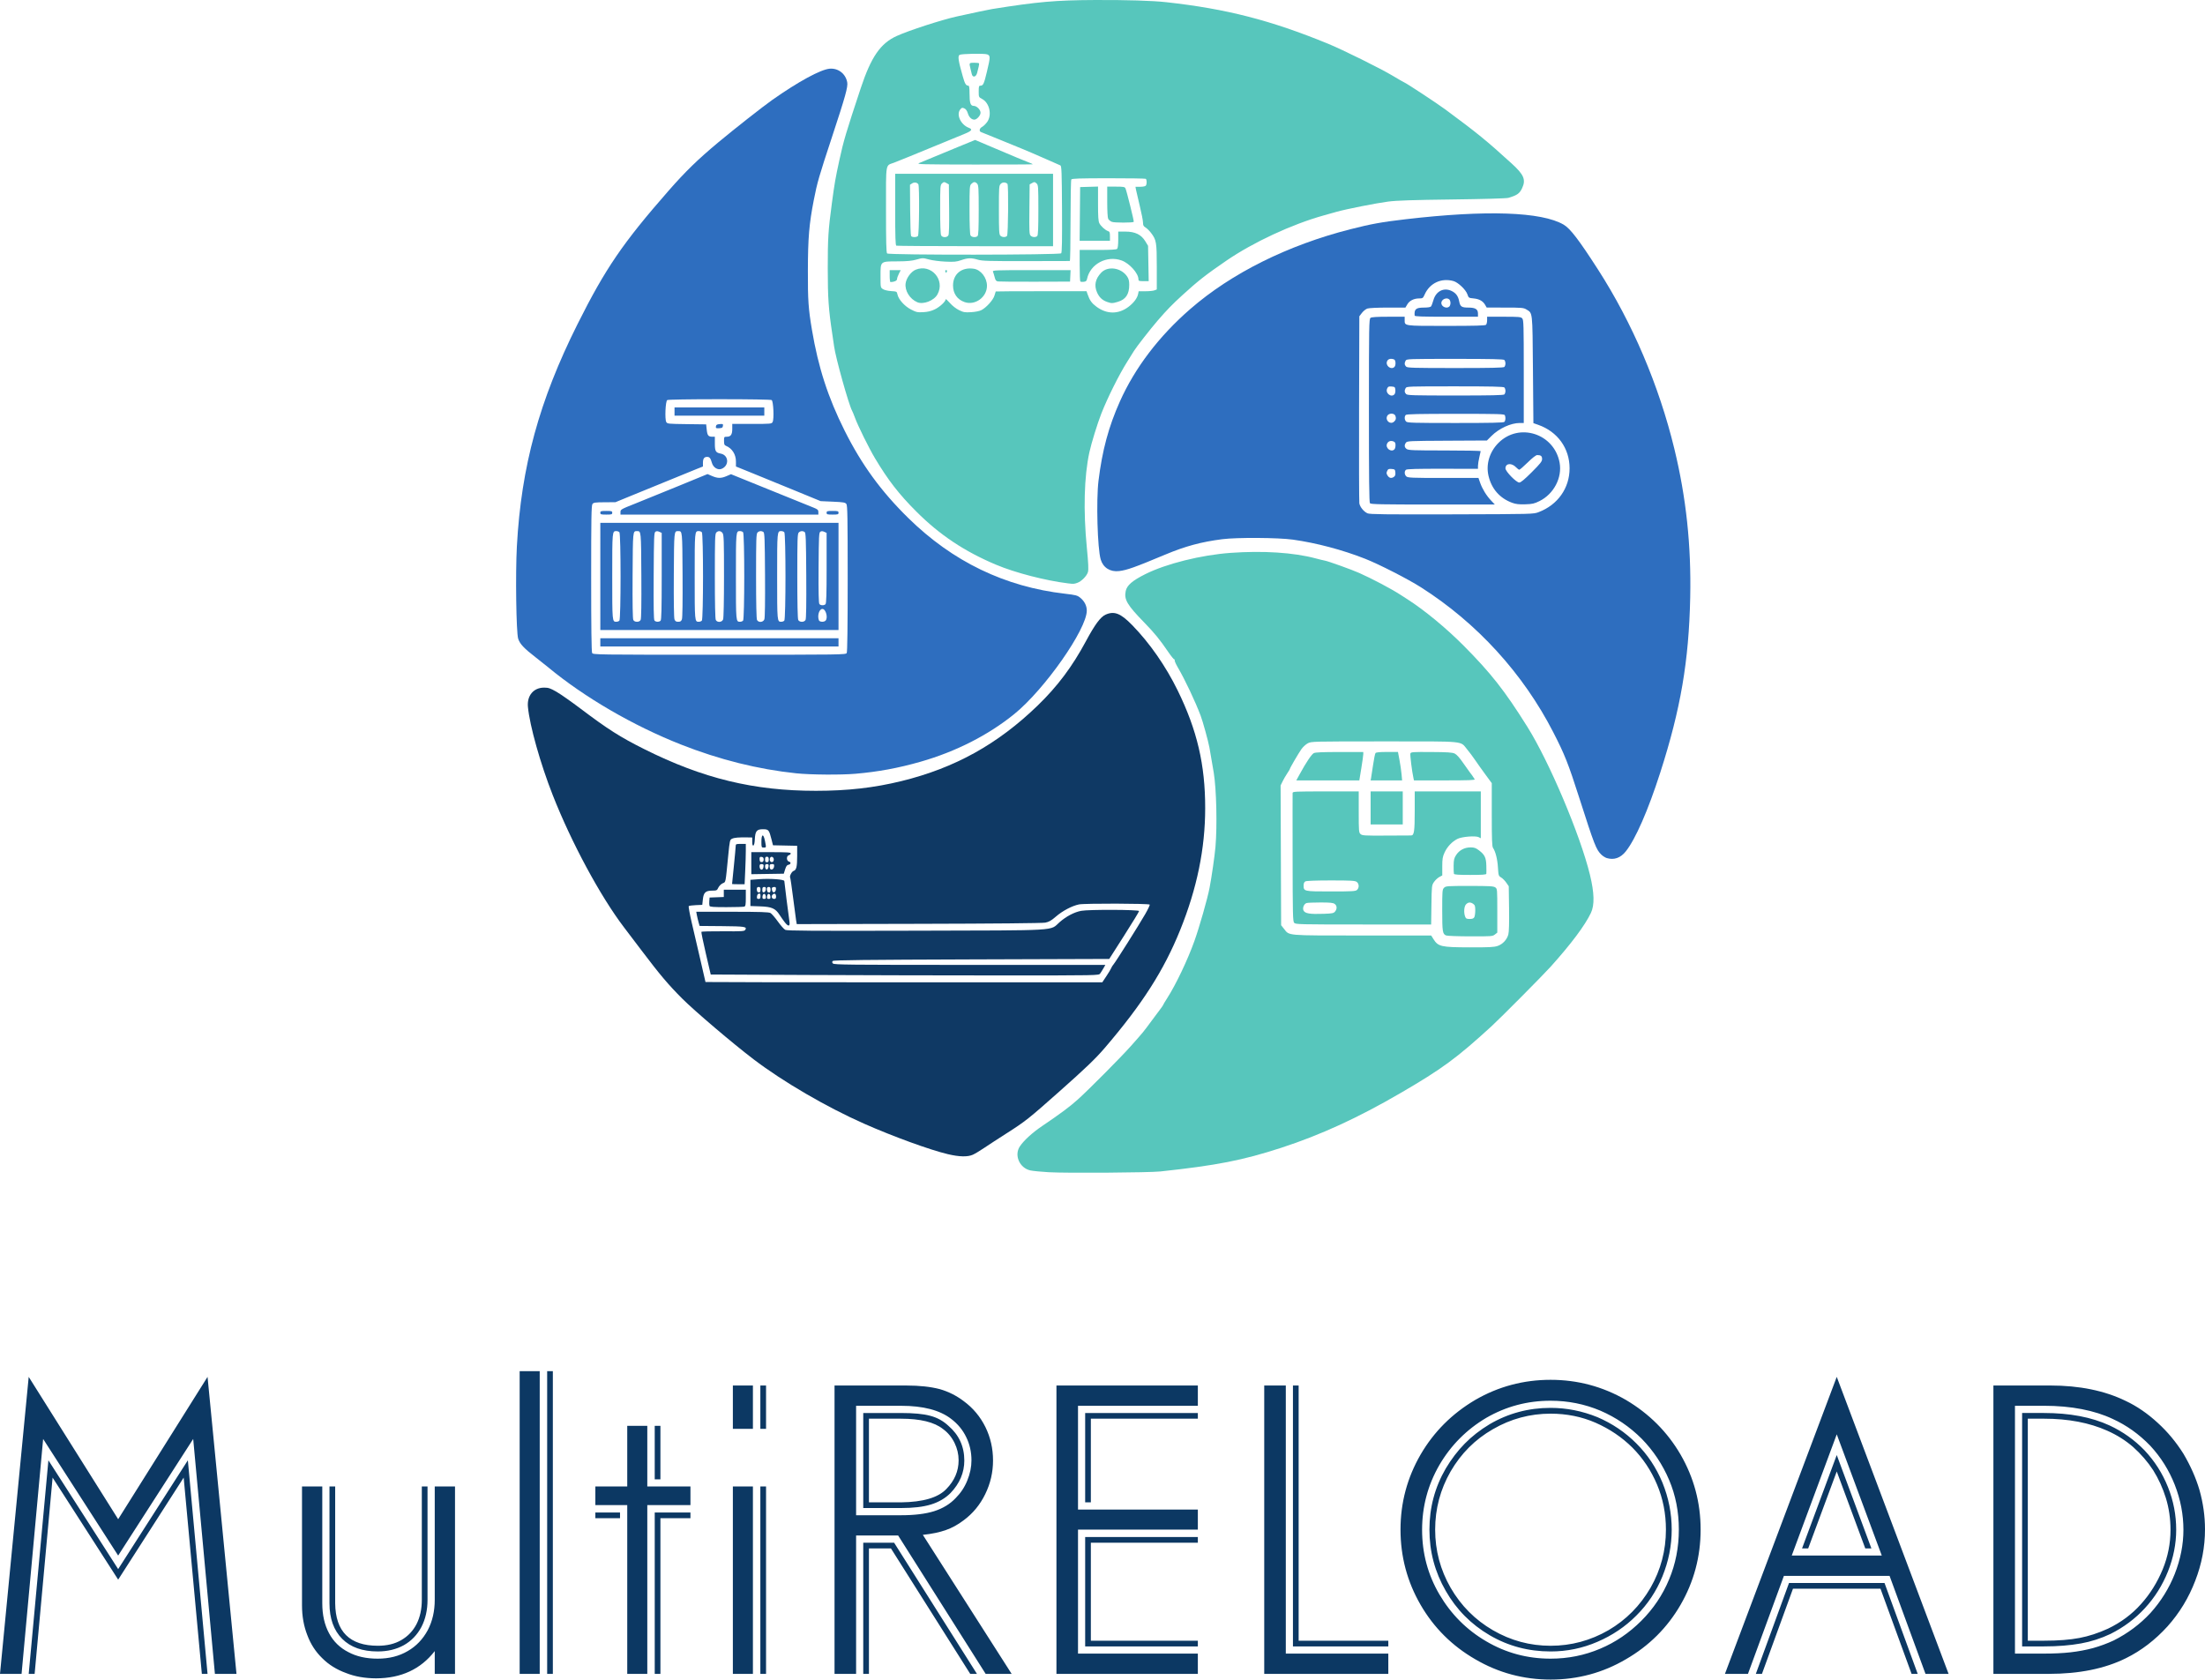
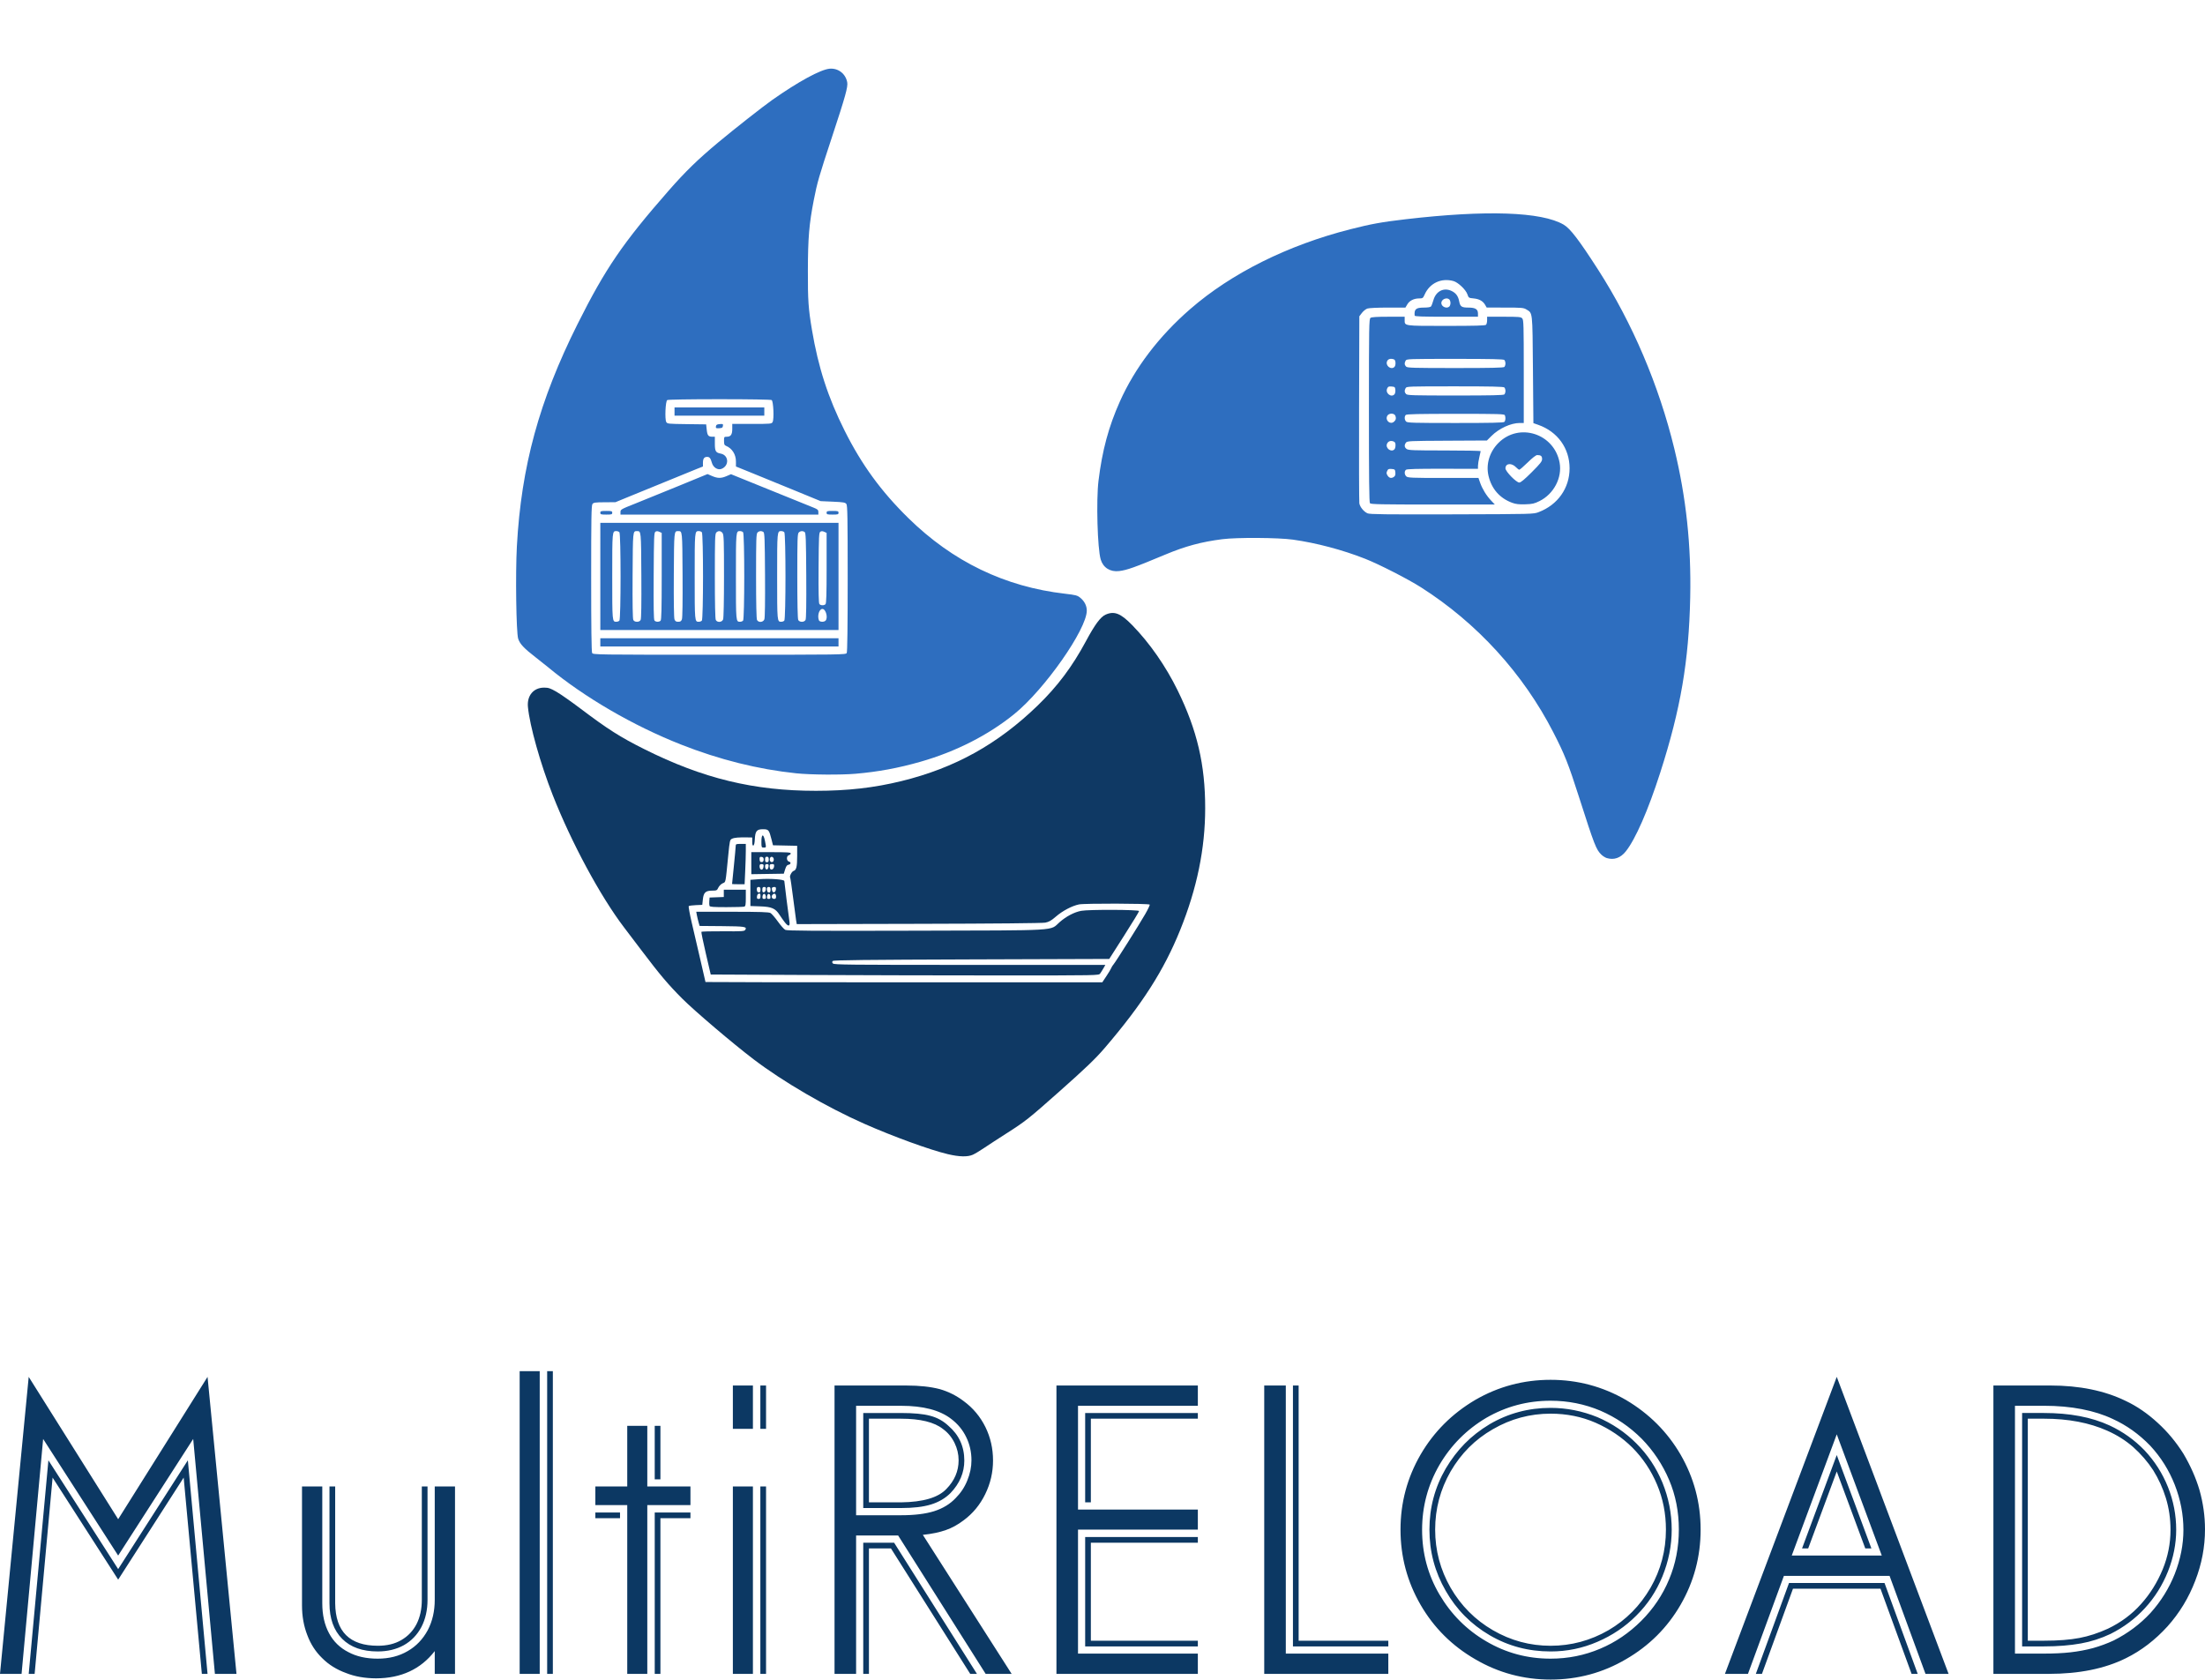
<svg xmlns="http://www.w3.org/2000/svg" xmlns:ns1="http://www.inkscape.org/namespaces/inkscape" xmlns:ns2="http://sodipodi.sourceforge.net/DTD/sodipodi-0.dtd" width="490.182mm" height="373.423mm" viewBox="0 0 490.182 373.423" version="1.1" id="svg1873" ns1:version="1.1.2 (b8e25be833, 2022-02-05)" ns2:docname="MultiRELOAD_Logo.svg">
  <defs id="defs1870" />
  <g ns1:label="Ebene 1" ns1:groupmode="layer" id="layer1">
    <g id="g2167" transform="translate(169.615,40.258)">
      <g id="g2253" transform="translate(0,-17.278)">
        <path style="fill:#0c3863;fill-opacity:1;fill-rule:nonzero;stroke:none;stroke-width:0.355" d="m -123.477,349.178 h -1.266 l -4.042,-43.639 -14.56,22.685 -14.578,-22.685 -3.994,43.639 h -1.316 l 4.379,-47.488 15.509,24.191 15.492,-24.191 z m -41.344,0 h -4.795 l 6.383,-66.035 19.888,31.646 19.868,-31.646 6.434,66.035 h -4.797 l -4.827,-52.233 -16.679,25.925 -16.679,-25.925 z m 68.451,-41.668 h 1.266 v 25.972 c 0.067,6.301 3.225,9.443 9.496,9.443 2.035,0 3.767,-0.419 5.212,-1.266 1.476,-0.853 2.598,-2.039 3.384,-3.561 0.785,-1.539 1.169,-3.334 1.169,-5.402 v -25.186 h 1.27 v 25.186 c 0,2.279 -0.451,4.298 -1.364,6.061 -0.932,1.748 -2.229,3.096 -3.898,4.04 -1.684,0.93 -3.624,1.393 -5.82,1.393 -3.387,0 -6.017,-0.93 -7.891,-2.803 -1.876,-1.892 -2.824,-4.522 -2.824,-7.905 z m 27.905,41.668 h -4.505 v -5.067 c -3.13,4.04 -7.489,6.046 -13.055,6.061 -2.486,-0.015 -4.698,-0.399 -6.672,-1.187 -2.07,-0.753 -3.833,-1.842 -5.275,-3.288 -1.461,-1.407 -2.585,-3.126 -3.338,-5.161 -0.768,-1.971 -1.169,-4.169 -1.169,-6.571 v -26.455 h 4.507 v 25.972 c 0,2.612 0.513,4.824 1.506,6.667 0.979,1.83 2.405,3.225 4.282,4.185 1.813,0.979 3.995,1.461 6.529,1.461 2.533,0 4.762,-0.561 6.669,-1.684 1.877,-1.074 3.37,-2.63 4.46,-4.648 1.041,-1.988 1.555,-4.232 1.555,-6.767 v -25.186 h 4.505 z m 20.485,-67.302 h 1.266 v 67.302 h -1.266 z m -6.112,0 h 4.458 v 67.302 h -4.458 z m 37.965,31.422 v 1.268 h -6.675 v 34.612 h -1.264 V 313.298 Z m -15.655,1.268 h -5.483 v -1.266 h 5.483 z m 8.98,-8.644 h -1.266 v -11.897 h 1.266 z m -7.375,-11.894 h 4.458 v 13.482 h 9.592 v 4.138 h -9.592 v 37.53 h -4.458 v -37.53 h -7.088 v -4.138 h 7.088 z m 29.592,13.482 h 1.266 v 41.668 h -1.266 z m -6.112,0 h 4.458 v 41.668 h -4.458 z m 6.112,-22.444 h 1.266 v 9.636 h -1.266 z m -6.112,0 h 4.458 v 9.636 h -4.458 z m 36.264,7.375 h -6.014 v 18.599 h 7.153 c 4.876,-0.067 8.228,-1.045 10.055,-2.967 1.813,-1.845 2.727,-3.977 2.727,-6.383 0,-1.347 -0.305,-2.63 -0.897,-3.848 -0.627,-1.281 -1.493,-2.323 -2.583,-3.111 -1.908,-1.521 -5.035,-2.29 -9.349,-2.29 z m -7.279,19.861 v -21.127 h 8.372 c 2.791,0 4.938,0.193 6.478,0.609 1.573,0.402 2.935,1.155 4.09,2.244 2.34,2.006 3.527,4.585 3.527,7.712 0,2.692 -1.026,5.099 -3.064,7.23 -1.152,1.153 -2.595,2.003 -4.314,2.536 -1.763,0.545 -3.973,0.797 -6.669,0.797 z M 29.568,289.572 H 20.701 v 24.335 h 10.006 c 2.999,0 5.451,-0.308 7.328,-0.897 1.974,-0.627 3.561,-1.605 4.798,-2.92 1.122,-1.121 1.988,-2.42 2.58,-3.895 0.627,-1.521 0.932,-3.029 0.932,-4.505 0,-1.842 -0.384,-3.574 -1.171,-5.161 -0.753,-1.572 -1.86,-2.917 -3.334,-4.04 -2.504,-1.941 -6.226,-2.917 -11.132,-2.917 z m -6.014,59.605 h -1.266 v -29.161 h 6.864 l 18.411,29.161 H 46.07 L 28.446,321.28 h -4.892 z m -7.648,0 v -64.112 h 15.973 c 2.92,0 5.389,0.272 7.425,0.801 1.941,0.563 3.688,1.442 5.261,2.628 2.134,1.555 3.751,3.511 4.891,5.82 1.121,2.293 1.684,4.765 1.684,7.425 0,2.63 -0.578,5.114 -1.731,7.469 -1.155,2.375 -2.759,4.311 -4.795,5.82 -1.285,0.976 -2.601,1.701 -3.945,2.167 -1.382,0.494 -3.096,0.862 -5.132,1.07 L 55.278,349.178 H 49.503 L 30.05,318.414 H 20.701 v 30.763 z m 55.717,-30.429 h 25.049 v 1.268 H 72.888 v 21.786 H 96.672 V 343.071 H 71.623 Z m 0,-27.573 h 25.049 v 1.266 H 72.888 v 18.599 h -1.266 z m -6.385,-6.109 h 31.434 v 4.507 H 70.032 v 23.067 h 26.639 v 4.458 H 70.032 v 27.573 h 26.639 v 4.507 H 65.237 Z m 52.575,58.005 v -58.005 h 1.266 v 56.737 h 19.935 v 1.268 z m -6.384,6.107 v -64.112 h 4.797 v 59.605 h 22.788 v 4.507 z m 89.3,-32.08 c 0,-3.542 -0.654,-6.877 -1.971,-10.004 -1.316,-3.127 -3.146,-5.87 -5.484,-8.225 -2.328,-2.308 -5.052,-4.151 -8.181,-5.53 -3.093,-1.347 -6.446,-2.018 -10.005,-2.018 -4.575,0 -8.857,1.152 -12.832,3.46 -3.945,2.261 -7.074,5.389 -9.398,9.394 -2.278,3.977 -3.432,8.291 -3.432,12.923 0,4.633 1.155,8.947 3.432,12.923 2.323,4.006 5.452,7.149 9.398,9.442 3.975,2.308 8.257,3.463 12.832,3.463 4.569,0 8.868,-1.155 12.876,-3.463 3.911,-2.293 7.023,-5.436 9.349,-9.442 2.276,-3.976 3.416,-8.29 3.416,-12.923 m 1.285,0 c 0,3.575 -0.693,7.035 -2.07,10.421 -1.349,3.287 -3.27,6.187 -5.789,8.688 -2.472,2.487 -5.357,4.425 -8.644,5.835 -3.288,1.426 -6.771,2.149 -10.424,2.149 -4.927,0 -9.431,-1.203 -13.539,-3.606 -4.138,-2.422 -7.393,-5.71 -9.765,-9.861 -2.422,-4.198 -3.627,-8.735 -3.627,-13.626 0,-4.889 1.205,-9.412 3.627,-13.58 1.25,-2.1 2.66,-3.944 4.216,-5.53 1.572,-1.604 3.414,-3.043 5.549,-4.328 4.108,-2.405 8.612,-3.624 13.539,-3.624 3.559,0 7.035,0.689 10.424,2.066 3.287,1.414 6.172,3.353 8.644,5.839 2.484,2.468 4.408,5.369 5.789,8.688 1.377,3.381 2.07,6.861 2.07,10.469 m 1.587,0 c 0,-3.974 -0.725,-7.663 -2.167,-11.046 -1.458,-3.43 -3.495,-6.493 -6.093,-9.154 -2.663,-2.662 -5.728,-4.747 -9.173,-6.236 -3.511,-1.476 -7.203,-2.214 -11.081,-2.214 -5.15,0 -9.897,1.266 -14.291,3.801 -4.378,2.595 -7.858,6.093 -10.426,10.483 -2.566,4.443 -3.847,9.251 -3.847,14.412 0,5.196 1.281,9.99 3.847,14.363 2.598,4.428 6.08,7.905 10.426,10.439 4.361,2.566 9.125,3.848 14.291,3.848 3.877,0 7.551,-0.738 11.031,-2.214 3.385,-1.426 6.43,-3.495 9.127,-6.19 2.694,-2.691 4.762,-5.77 6.188,-9.215 1.442,-3.43 2.167,-7.134 2.167,-11.079 m 4.842,0 c 0,6.012 -1.492,11.592 -4.458,16.722 -2.95,5.099 -7.009,9.138 -12.173,12.12 -5.114,2.999 -10.681,4.504 -16.724,4.504 -6.017,0 -11.599,-1.505 -16.728,-4.504 -5.167,-2.982 -9.223,-7.022 -12.173,-12.12 -2.967,-5.129 -4.46,-10.709 -4.46,-16.722 0,-5.979 1.493,-11.541 4.46,-16.673 2.95,-5.067 7.006,-9.12 12.173,-12.168 5.129,-2.964 10.712,-4.457 16.728,-4.457 6.012,0 11.576,1.493 16.724,4.457 5.164,3.047 9.223,7.101 12.173,12.168 2.967,5.132 4.458,10.694 4.458,16.673 m 37.961,4.182 h -1.36 l -6.338,-17.106 -6.348,17.106 h -1.364 l 7.712,-20.758 z m 2.311,1.59 -10.009,-26.95 -10.004,26.95 z m 7.986,26.308 h -1.361 l -6.911,-18.933 h -19.457 l -6.895,18.933 h -1.361 l 7.375,-20.201 h 21.235 z m -42.852,0 24.856,-66.035 24.862,66.035 h -5.132 l -7.988,-21.786 H 226.954 l -7.988,21.786 z m 70.906,-56.737 h -3.577 v 49.362 h 3.577 c 3.19,0 5.82,-0.208 7.891,-0.609 2.068,-0.387 4.182,-1.074 6.351,-2.068 2.87,-1.379 5.322,-3.19 7.328,-5.451 2.035,-2.246 3.64,-4.841 4.842,-7.744 1.156,-2.821 1.733,-5.756 1.733,-8.786 0,-2.499 -0.354,-4.858 -1.027,-7.053 -0.686,-2.21 -1.634,-4.282 -2.821,-6.187 -1.221,-1.877 -2.712,-3.606 -4.475,-5.181 -1.684,-1.458 -3.592,-2.66 -5.727,-3.606 -3.977,-1.779 -8.675,-2.677 -14.095,-2.677 m -4.842,50.63 v -51.896 h 4.842 c 5.709,0 10.568,0.914 14.607,2.774 2.951,1.377 5.535,3.219 7.765,5.53 2.246,2.387 3.993,5.114 5.211,8.178 1.219,3.046 1.827,6.201 1.827,9.488 0,3.096 -0.609,6.191 -1.827,9.252 -1.219,3.061 -2.933,5.788 -5.132,8.175 -2.15,2.343 -4.698,4.248 -7.648,5.725 -2.135,1.008 -4.332,1.713 -6.575,2.115 -2.393,0.431 -5.135,0.658 -8.228,0.658 z m 4.842,-53.499 h -6.432 v 55.098 h 6.432 c 2.226,0 4.2,-0.094 5.917,-0.287 1.701,-0.194 3.351,-0.498 4.988,-0.932 1.587,-0.448 3.126,-1.011 4.604,-1.698 3.126,-1.571 5.853,-3.606 8.181,-6.108 2.339,-2.598 4.134,-5.498 5.4,-8.688 1.288,-3.286 1.927,-6.56 1.927,-9.814 0,-3.381 -0.639,-6.717 -1.927,-10.004 -1.266,-3.222 -3.076,-6.125 -5.451,-8.688 -2.484,-2.566 -5.261,-4.554 -8.372,-5.964 -2.003,-0.945 -4.282,-1.669 -6.83,-2.164 -2.551,-0.498 -5.372,-0.753 -8.436,-0.753 m -11.226,59.605 v -64.112 h 12.637 c 6.48,0 12.077,1.138 16.776,3.43 2.466,1.156 4.856,2.791 7.135,4.891 2.164,1.971 4.059,4.248 5.694,6.846 1.587,2.695 2.771,5.369 3.559,8.034 0.818,2.885 1.237,5.818 1.237,8.782 0,3.883 -0.721,7.699 -2.165,11.418 -1.443,3.783 -3.495,7.167 -6.159,10.146 -2.759,3.033 -5.838,5.404 -9.254,7.085 -4.698,2.328 -10.407,3.481 -17.111,3.481 z m 0,0" id="path6557" />
        <path id="path6801" style="fill:#2e6ebf;fill-opacity:1;stroke-width:0.204" d="m 187.579,167.796 c -0.324,-0.097 -0.86,-0.433 -1.19,-0.746 -1.158,-1.099 -1.552,-2.111 -4.949,-12.718 -2.418,-7.551 -3.214,-9.559 -5.744,-14.49 -6.708,-13.075 -16.98,-24.331 -29.428,-32.248 -2.919,-1.856 -9.298,-5.117 -12.413,-6.345 -5.027,-1.981 -10.834,-3.52 -16.051,-4.252 -3.234,-0.454 -12.458,-0.511 -15.681,-0.098 -4.697,0.603 -8.217,1.552 -12.678,3.418 -6.793,2.842 -8.531,3.462 -10.284,3.67 -1.973,0.234 -3.539,-0.754 -4.083,-2.577 -0.721,-2.417 -1.021,-13.174 -0.488,-17.515 0.831,-6.757 2.247,-12.01 4.748,-17.606 3.35,-7.497 8.7,-14.526 15.657,-20.569 9.168,-7.965 21.655,-14.186 35.6,-17.736 4.617,-1.176 6.967,-1.601 12.259,-2.218 17.936,-2.091 30.242,-1.669 35.148,1.206 1.454,0.852 3.394,3.388 7.634,9.981 7.63,11.862 13.538,25.736 16.961,39.833 2.637,10.858 3.775,21.523 3.531,33.077 -0.299,14.141 -2.12,24.792 -6.651,38.899 -2.712,8.444 -5.534,14.892 -7.69,17.57 -1.166,1.448 -2.597,1.946 -4.208,1.464 z M 172.436,90.881 c 4.248,-1.616 6.874,-5.333 6.874,-9.734 0,-4.458 -2.66,-8.154 -6.957,-9.667 l -1.087,-0.383 -0.101,-11.888 c -0.113,-13.202 -0.038,-12.522 -1.488,-13.406 -0.588,-0.358 -1.047,-0.397 -4.724,-0.399 l -4.073,-0.002 -0.337,-0.592 c -0.488,-0.858 -1.324,-1.326 -2.576,-1.442 -1.071,-0.099 -1.106,-0.122 -1.373,-0.916 -0.344,-1.022 -2.067,-2.656 -3.102,-2.944 -2.697,-0.749 -5.272,0.456 -6.401,2.995 -0.36,0.809 -0.438,0.866 -1.196,0.866 -1.187,0 -2.162,0.483 -2.653,1.314 l -0.426,0.723 h -3.921 c -2.275,0 -4.185,0.092 -4.55,0.219 -0.346,0.121 -0.887,0.556 -1.202,0.967 l -0.572,0.748 -0.058,20.468 c -0.031,11.257 0,20.763 0.058,21.124 0.147,0.815 1.001,1.855 1.823,2.218 0.508,0.225 3.909,0.266 18.747,0.226 18.089,-0.049 18.128,-0.05 19.297,-0.494 z m -37.505,-1.972 c -0.173,-0.209 -0.233,-5.578 -0.229,-20.62 0,-18.833 0.031,-20.357 0.35,-20.593 0.244,-0.181 1.388,-0.255 3.97,-0.255 h 3.627 v 0.698 c 0,1.382 -0.305,1.338 9.24,1.338 6.418,0 8.662,-0.062 8.845,-0.244 0.135,-0.134 0.244,-0.593 0.244,-1.018 v -0.774 h 3.736 c 3.361,0 3.77,0.037 4.073,0.372 0.305,0.337 0.337,1.453 0.337,11.812 v 11.44 h -0.879 c -1.993,0 -4.62,1.208 -6.322,2.907 l -0.99,0.988 -8.858,0.046 c -8.446,0.043 -8.872,0.064 -9.142,0.433 -0.409,0.559 -0.349,1.055 0.168,1.418 0.391,0.274 1.542,0.317 8.452,0.317 4.4,0 7.996,0.069 7.992,0.153 0,0.084 -0.14,0.703 -0.302,1.375 -0.161,0.672 -0.296,1.522 -0.298,1.888 v 0.666 l -7.86,-0.012 c -5.703,-0.01 -7.939,0.052 -8.146,0.225 -0.4,0.332 -0.356,1.079 0.087,1.48 0.333,0.301 1.202,0.337 8.2,0.337 h 7.828 l 0.373,1.069 c 0.478,1.371 1.405,2.875 2.447,3.971 l 0.822,0.866 h -13.764 c -11.485,0 -13.803,-0.047 -13.999,-0.282 z m 5.355,-5.887 c 0.253,-0.185 0.34,-0.473 0.293,-0.967 -0.062,-0.652 -0.123,-0.708 -0.829,-0.767 -0.648,-0.054 -0.798,0.014 -0.996,0.45 -0.19,0.416 -0.171,0.611 0.106,1.031 0.373,0.57 0.873,0.659 1.427,0.254 z m 0.084,-6.091 c 0.135,-0.134 0.244,-0.55 0.244,-0.923 0,-0.514 -0.108,-0.719 -0.451,-0.845 -0.638,-0.236 -1.178,-0.045 -1.429,0.505 -0.439,0.962 0.9,1.997 1.635,1.263 z m -0.127,-6.12 c 0.438,-0.353 0.553,-0.785 0.353,-1.324 -0.254,-0.684 -1.528,-0.654 -1.846,0.043 -0.447,0.98 0.674,1.941 1.493,1.281 z m 24.567,0.01 c 0.263,-0.263 0.32,-0.951 0.12,-1.47 -0.111,-0.288 -1.266,-0.322 -10.957,-0.322 -8.154,0 -10.894,0.06 -11.077,0.244 -0.343,0.343 -0.304,1.092 0.075,1.472 0.283,0.283 1.559,0.32 10.957,0.32 8.001,0 10.697,-0.061 10.881,-0.244 z m -24.41,-6.158 c 0.132,-0.161 0.214,-0.596 0.178,-0.967 -0.06,-0.619 -0.127,-0.68 -0.827,-0.738 -0.648,-0.054 -0.797,0.014 -0.996,0.45 -0.468,1.028 0.942,2.104 1.646,1.256 z m 24.41,0.048 c 0.135,-0.134 0.244,-0.483 0.244,-0.774 0,-0.291 -0.111,-0.639 -0.244,-0.774 -0.185,-0.184 -2.904,-0.244 -10.99,-0.244 -10.416,0 -10.752,0.012 -10.957,0.394 -0.296,0.553 -0.263,0.951 0.108,1.323 0.283,0.283 1.558,0.32 10.957,0.32 8.001,0 10.697,-0.061 10.881,-0.244 z M 140.371,58.602 c 0.362,-0.362 0.308,-1.521 -0.077,-1.669 -0.71,-0.272 -1.316,-0.124 -1.544,0.377 -0.451,0.989 0.872,2.041 1.622,1.291 z m 24.439,0 c 0.135,-0.134 0.244,-0.483 0.244,-0.774 0,-0.291 -0.111,-0.639 -0.244,-0.774 -0.185,-0.184 -2.904,-0.244 -10.99,-0.244 -10.416,0 -10.752,0.012 -10.957,0.394 -0.296,0.553 -0.263,0.951 0.108,1.323 0.283,0.283 1.559,0.32 10.957,0.32 8.001,0 10.697,-0.061 10.881,-0.244 z m 1.737,30.205 c -2.772,-1.023 -4.588,-3.101 -5.266,-6.025 -0.594,-2.56 0.246,-5.318 2.22,-7.292 4.598,-4.598 12.399,-2.078 13.591,4.39 0.615,3.337 -1.293,6.981 -4.476,8.549 -1.167,0.575 -1.577,0.667 -3.178,0.713 -1.405,0.041 -2.086,-0.038 -2.892,-0.336 z m 4.353,-6.804 c 1.941,-1.941 2.301,-2.4 2.301,-2.931 0,-0.655 -0.278,-0.879 -1.086,-0.876 -0.276,8.2e-4 -1.062,0.61 -2.102,1.629 -0.913,0.895 -1.757,1.628 -1.876,1.628 -0.118,0 -0.425,-0.224 -0.681,-0.498 -1.015,-1.083 -2.401,-0.966 -2.401,0.202 0,0.675 2.413,3.147 3.072,3.147 0.331,0 1.163,-0.691 2.773,-2.301 z m -26.03,-34.816 c -0.127,-1.431 0.282,-1.782 2.073,-1.782 0.845,0 1.439,-0.097 1.566,-0.255 0.113,-0.14 0.354,-0.778 0.538,-1.418 0.57,-1.988 2.31,-2.857 4.041,-2.019 0.97,0.469 1.469,1.158 1.688,2.327 0.214,1.142 0.541,1.365 2,1.365 1.594,0 2.169,0.354 2.169,1.335 v 0.701 h -7.026 c -5.473,0 -7.031,-0.056 -7.049,-0.255 z m 7.721,-2.026 c 0.135,-0.134 0.244,-0.483 0.244,-0.774 0,-0.291 -0.111,-0.639 -0.244,-0.774 -0.576,-0.576 -1.793,-0.051 -1.793,0.774 0,0.825 1.216,1.35 1.793,0.774 z M 7.423,148.956 c -8.534,-0.892 -17.118,-3.035 -25.667,-6.408 -10.633,-4.195 -21.492,-10.514 -29.525,-17.181 -0.616,-0.511 -1.853,-1.495 -2.75,-2.185 -2.599,-2.003 -3.535,-2.999 -3.902,-4.154 -0.439,-1.38 -0.623,-14.489 -0.289,-20.566 0.974,-17.75 4.961,-32.345 13.49,-49.392 6.167,-12.325 10.054,-18.021 20.223,-29.632 3.77,-4.304 6.518,-6.977 11.113,-10.809 C -6.33,5.667 -0.021,0.706 2.034,-0.741 7.851,-4.837 12.815,-7.538 14.832,-7.706 c 1.901,-0.158 3.554,1.13 3.898,3.037 0.18,1 -0.413,3.13 -3.369,12.091 -2.933,8.891 -3.297,10.151 -4.06,14.052 -1.044,5.34 -1.307,8.462 -1.32,15.682 -0.024,6.624 0.118,8.527 0.899,13.169 1.412,8.387 3.57,15.052 7.262,22.43 3.785,7.564 8.102,13.492 14.146,19.427 9.887,9.708 21.473,15.303 34.889,16.847 2.344,0.27 2.704,0.364 3.339,0.878 0.945,0.765 1.467,1.787 1.467,2.871 0,4.149 -9.357,17.506 -16.101,22.985 -5.774,4.69 -13.03,8.384 -20.863,10.618 -4.956,1.414 -9.414,2.238 -14.46,2.674 -3.258,0.281 -9.982,0.23 -13.136,-0.099 z m 11.194,-26.759 c 0.14,-0.262 0.212,-5.806 0.212,-16.559 0,-13.638 -0.046,-16.227 -0.289,-16.561 -0.252,-0.345 -0.634,-0.411 -3.004,-0.517 l -2.715,-0.121 -5.703,-2.344 c -3.136,-1.289 -7.374,-3.022 -9.416,-3.85 l -3.714,-1.505 v -1.12 c 0,-1.569 -0.855,-2.914 -2.191,-3.466 -0.38,-0.157 -0.458,-0.347 -0.458,-1.111 0,-0.883 0.024,-0.921 0.597,-0.921 0.904,0 1.236,-0.469 1.236,-1.746 v -1.106 h 4.372 c 4.232,0 4.379,-0.014 4.6,-0.427 0.351,-0.656 0.176,-4.625 -0.214,-4.872 -0.183,-0.115 -4.848,-0.193 -11.609,-0.193 -6.76,0 -11.426,0.077 -11.609,0.193 -0.389,0.246 -0.566,4.216 -0.216,4.868 0.216,0.406 0.409,0.426 4.549,0.478 l 4.323,0.055 0.127,1.195 c 0.137,1.276 0.355,1.546 1.246,1.551 l 0.56,0.002 v 1.513 c 0,1.705 0.185,2.028 1.286,2.234 1.837,0.345 1.958,2.723 0.173,3.406 -0.815,0.312 -1.818,-0.318 -2.105,-1.32 -0.309,-1.081 -0.523,-1.352 -1.07,-1.352 -0.656,0 -0.932,0.389 -0.932,1.314 v 0.826 l -1.375,0.543 c -1.308,0.517 -8.424,3.424 -15.02,6.136 l -3.055,1.256 -2.418,0.014 c -2.123,0.012 -2.453,0.061 -2.699,0.398 -0.233,0.318 -0.28,3.145 -0.28,16.549 0,10.754 0.07,16.297 0.212,16.559 0.207,0.387 0.738,0.394 28.301,0.394 27.564,0 28.095,-0.007 28.301,-0.394 z m -54.777,-2.355 v -0.916 h 26.475 26.476 v 0.916 0.916 H -9.685 -36.16 Z m 0,-14.663 V 93.265 h 26.475 26.476 v 11.914 11.914 H -9.685 -36.16 Z m 4.236,9.837 c 0.352,-0.352 0.352,-19.321 0,-19.673 -0.135,-0.134 -0.437,-0.244 -0.672,-0.244 -0.918,0 -0.917,-0.017 -0.917,10.081 0,10.098 -10e-4,10.081 0.917,10.081 0.236,0 0.538,-0.11 0.672,-0.244 z m 4.724,-0.16 c 0.147,-0.274 0.197,-3.469 0.159,-9.885 -0.06,-10.042 -0.043,-9.866 -0.973,-9.866 -0.93,0 -0.913,-0.176 -0.973,9.866 -0.038,6.416 0.024,9.611 0.159,9.885 0.14,0.263 0.426,0.405 0.813,0.405 0.387,0 0.673,-0.142 0.813,-0.405 z m 4.441,0.16 c 0.183,-0.183 0.244,-2.658 0.244,-9.882 v -9.637 l -0.525,-0.239 c -0.374,-0.17 -0.623,-0.177 -0.866,-0.024 -0.309,0.195 -0.345,1.1 -0.394,9.843 -0.038,6.94 0,9.706 0.178,9.906 0.285,0.343 1.034,0.362 1.362,0.033 z m 4.736,-0.293 c 0.13,-0.34 0.183,-3.979 0.147,-9.885 -0.06,-9.9 -0.043,-9.733 -0.973,-9.733 -0.93,0 -0.913,-0.167 -0.973,9.733 -0.036,5.906 0.024,9.545 0.147,9.885 0.159,0.419 0.342,0.538 0.826,0.538 0.484,0 0.666,-0.119 0.826,-0.538 z m 4.429,0.293 c 0.352,-0.352 0.352,-19.321 0,-19.673 -0.135,-0.134 -0.437,-0.244 -0.672,-0.244 -0.918,0 -0.916,-0.017 -0.916,10.081 0,10.098 -0.001,10.081 0.916,10.081 0.236,0 0.538,-0.11 0.672,-0.244 z m 4.73,-0.278 c 0.118,-0.311 0.2,-4.205 0.2,-9.628 0,-7.912 -0.041,-9.165 -0.317,-9.559 -0.371,-0.53 -0.948,-0.584 -1.399,-0.133 -0.282,0.282 -0.32,1.443 -0.32,9.687 0,6.068 0.075,9.506 0.212,9.761 0.329,0.614 1.376,0.531 1.627,-0.128 z m 4.435,0.278 c 0.352,-0.352 0.352,-19.321 0,-19.673 -0.135,-0.134 -0.437,-0.244 -0.672,-0.244 -0.918,0 -0.916,-0.017 -0.916,10.081 0,10.098 -0.002,10.081 0.916,10.081 0.236,0 0.538,-0.11 0.672,-0.244 z m 4.736,-0.293 c 0.13,-0.34 0.183,-3.979 0.147,-9.885 -0.048,-8.045 -0.099,-9.374 -0.362,-9.54 -0.452,-0.286 -0.948,-0.24 -1.309,0.121 -0.282,0.282 -0.32,1.443 -0.32,9.687 0,6.068 0.075,9.506 0.212,9.761 0.333,0.623 1.377,0.531 1.633,-0.144 z m 4.429,0.293 c 0.352,-0.352 0.352,-19.321 0,-19.673 -0.135,-0.134 -0.437,-0.244 -0.672,-0.244 -0.918,0 -0.916,-0.017 -0.916,10.081 0,10.098 -0.001,10.081 0.916,10.081 0.236,0 0.538,-0.11 0.672,-0.244 z m 4.724,-0.16 c 0.147,-0.274 0.197,-3.469 0.159,-9.885 -0.048,-8.163 -0.099,-9.507 -0.362,-9.673 -0.452,-0.286 -0.948,-0.24 -1.309,0.121 -0.282,0.282 -0.32,1.443 -0.32,9.687 0,6.068 0.075,9.506 0.212,9.761 0.288,0.538 1.331,0.531 1.621,-0.012 z m 4.441,0.16 c 0.61,-0.61 0.082,-2.607 -0.689,-2.607 -0.718,0 -1.175,1.489 -0.776,2.529 0.147,0.381 1.111,0.432 1.465,0.078 z m 0,-3.666 c 0.183,-0.182 0.244,-2.25 0.244,-8.049 v -7.804 l -0.525,-0.239 c -0.373,-0.17 -0.623,-0.177 -0.866,-0.024 -0.307,0.194 -0.346,0.981 -0.394,8.01 -0.038,5.584 0.024,7.874 0.178,8.073 0.285,0.344 1.034,0.362 1.362,0.034 z M -36.16,91.024 c 0,-0.366 0.135,-0.407 1.324,-0.407 1.188,0 1.324,0.042 1.324,0.407 0,0.366 -0.135,0.407 -1.324,0.407 -1.188,0 -1.324,-0.042 -1.324,-0.407 z m 4.481,-0.168 c 0,-0.553 0.125,-0.624 3.208,-1.848 1.764,-0.7 6.118,-2.469 9.675,-3.93 l 6.467,-2.657 1.004,0.432 c 1.257,0.541 2.017,0.544 3.247,0.014 l 0.968,-0.417 8.641,3.5 c 4.753,1.925 9.122,3.693 9.71,3.93 0.926,0.373 1.069,0.505 1.069,0.99 l 4.9e-4,0.56 H -9.685 -31.68 Z m 45.823,0.168 c 0,-0.366 0.135,-0.407 1.324,-0.407 1.188,0 1.324,0.042 1.324,0.407 0,0.366 -0.137,0.407 -1.324,0.407 -1.188,0 -1.324,-0.042 -1.324,-0.407 z m -24.605,-19.203 c 0.051,-0.361 0.219,-0.463 0.844,-0.514 0.713,-0.059 0.774,-0.024 0.712,0.407 -0.055,0.389 -0.202,0.479 -0.843,0.514 -0.695,0.038 -0.77,-0.005 -0.713,-0.407 z m -9.203,-3.302 v -0.916 h 9.979 9.979 v 0.916 0.916 h -9.979 -9.979 z" />
        <path id="path6757" style="fill:#0f3964;fill-opacity:1;stroke-width:0.204" d="m 41.122,233.633 c -3.965,-0.934 -12.233,-3.942 -18.674,-6.794 -8.34,-3.693 -17.962,-9.3 -24.531,-14.298 -4.666,-3.55 -13.152,-10.77 -15.906,-13.534 -3.088,-3.099 -4.878,-5.218 -8.968,-10.618 -1.444,-1.905 -3.217,-4.244 -3.942,-5.197 -5.279,-6.941 -11.68,-18.819 -15.835,-29.383 -2.759,-7.016 -5.13,-15.446 -5.521,-19.636 -0.233,-2.503 1.254,-4.273 3.592,-4.273 0.975,0 1.368,0.131 2.744,0.917 0.883,0.504 3.314,2.207 5.402,3.784 6.026,4.551 8.758,6.287 14.11,8.968 13.027,6.525 24.349,9.275 38.178,9.274 7.049,-4e-4 12.943,-0.672 19.043,-2.171 11.859,-2.914 21.361,-8.187 30.251,-16.79 4.393,-4.251 7.698,-8.659 10.732,-14.314 1.971,-3.673 3.227,-5.376 4.337,-5.879 1.945,-0.883 3.366,-0.328 5.952,2.325 3.883,3.984 7.448,9.105 10.092,14.498 4.331,8.833 6.136,16.551 6.124,26.182 0,9.014 -1.828,17.866 -5.564,27.111 -3.625,8.97 -8.42,16.469 -16.746,26.188 -2.048,2.39 -4.257,4.51 -10.107,9.701 -6.9,6.122 -7.502,6.599 -11.76,9.319 -1.882,1.203 -4.141,2.673 -5.019,3.268 -0.878,0.595 -1.978,1.255 -2.446,1.467 -1.152,0.523 -2.995,0.485 -5.537,-0.114 z M 76.357,194.027 c 0.51,-0.767 0.989,-1.569 1.065,-1.783 0.077,-0.214 0.3,-0.573 0.498,-0.797 0.471,-0.535 5.562,-8.61 7.039,-11.166 0.634,-1.097 1.087,-2.06 1.008,-2.14 -0.257,-0.257 -14.496,-0.293 -15.716,-0.04 -1.579,0.328 -3.656,1.426 -5.161,2.73 -1.017,0.881 -1.517,1.164 -2.339,1.323 -0.648,0.125 -11.336,0.226 -28.144,0.264 l -27.099,0.062 -0.149,-0.87 c -0.082,-0.478 -0.386,-2.762 -0.675,-5.075 -0.29,-2.313 -0.578,-4.288 -0.641,-4.39 -0.193,-0.311 0.351,-1.362 0.774,-1.496 0.609,-0.193 0.782,-0.936 0.782,-3.359 v -2.223 l -2.688,-0.057 -2.688,-0.057 -0.334,-1.325 c -0.533,-2.11 -0.645,-2.242 -1.916,-2.242 -1.37,0 -1.701,0.418 -1.789,2.254 -0.038,0.797 -0.156,1.312 -0.316,1.365 -0.178,0.059 -0.255,-0.194 -0.255,-0.85 v -0.934 l -1.07,-0.019 c -1.936,-0.034 -2.897,0.048 -3.414,0.292 -0.492,0.232 -0.521,0.36 -0.852,3.703 -0.639,6.46 -0.52,5.869 -1.251,6.214 -0.358,0.169 -0.786,0.601 -0.955,0.964 -0.286,0.615 -0.374,0.658 -1.353,0.662 -1.484,0.007 -1.918,0.412 -2.083,1.95 l -0.13,1.213 -1.427,0.061 c -0.785,0.034 -1.496,0.131 -1.581,0.216 -0.084,0.085 0.207,1.708 0.648,3.607 0.441,1.899 1.313,5.647 1.938,8.329 0.624,2.682 1.135,4.906 1.135,4.942 0,0.036 19.848,0.066 44.106,0.066 h 44.106 z m -66.393,-0.237 -21.58,-0.102 -1.087,-4.664 c -0.598,-2.565 -1.042,-4.736 -0.988,-4.824 0.053,-0.088 2.22,-0.144 4.814,-0.126 4.254,0.03 4.737,-0.002 4.936,-0.317 0.444,-0.704 -0.065,-0.786 -5.182,-0.829 l -4.964,-0.042 -0.233,-0.815 c -0.128,-0.448 -0.297,-1.159 -0.375,-1.579 l -0.142,-0.764 8.008,0.007 c 6.22,0.005 8.116,0.067 8.491,0.275 0.266,0.147 0.999,0.99 1.63,1.872 0.631,0.882 1.377,1.725 1.657,1.872 0.415,0.218 5.782,0.253 29.041,0.192 32.499,-0.086 29.695,0.08 31.939,-1.888 1.491,-1.308 3.272,-2.243 4.823,-2.532 1.686,-0.315 12.864,-0.271 12.857,0.05 0,0.14 -1.496,2.593 -3.319,5.452 l -3.314,5.197 -30.602,0.102 c -23.524,0.078 -30.66,0.159 -30.849,0.348 -0.193,0.192 -0.19,0.315 0.024,0.56 0.233,0.281 3.491,0.314 30.411,0.314 h 30.15 l -0.433,0.764 c -0.238,0.42 -0.569,0.948 -0.735,1.172 -0.299,0.403 -0.539,0.408 -21.845,0.408 -11.848,0 -31.253,-0.046 -43.123,-0.102 z M 4.805,182.021 c -0.322,-0.42 -0.828,-1.143 -1.124,-1.605 -0.916,-1.43 -1.742,-1.792 -4.286,-1.88 l -2.191,-0.076 v -2.913 -2.913 l 1.919,-0.144 c 2.459,-0.184 5.621,0.048 5.621,0.413 0,0.268 0.907,7.432 1.141,9.017 0.166,1.129 -0.263,1.17 -1.081,0.102 z m -5.359,-5.772 c 0,-0.486 -0.079,-0.611 -0.357,-0.559 -0.214,0.041 -0.382,0.289 -0.421,0.626 -0.053,0.45 0.024,0.559 0.356,0.559 0.334,0 0.421,-0.129 0.421,-0.626 z m 1.185,0.066 c -0.038,-0.334 -0.188,-0.56 -0.37,-0.56 -0.183,0 -0.332,0.227 -0.37,0.56 -0.053,0.456 0.024,0.56 0.37,0.56 0.354,0 0.423,-0.104 0.37,-0.56 z m 1.019,0 c -0.038,-0.334 -0.188,-0.56 -0.37,-0.56 -0.183,0 -0.332,0.227 -0.37,0.56 -0.053,0.456 0.024,0.56 0.37,0.56 0.354,0 0.423,-0.104 0.37,-0.56 z m 1.26,0.063 c 0,-0.642 -0.361,-0.859 -0.761,-0.46 -0.398,0.398 -0.195,0.957 0.347,0.957 0.303,0 0.414,-0.133 0.414,-0.497 z m -3.464,-1.54 c 0,-0.476 -0.091,-0.611 -0.408,-0.611 -0.291,0 -0.408,0.136 -0.408,0.476 0,0.54 0.152,0.747 0.544,0.747 0.166,0 0.272,-0.238 0.272,-0.611 z m 1.185,-0.053 c 0.053,-0.45 -0.024,-0.559 -0.357,-0.559 -0.334,0 -0.421,0.129 -0.421,0.626 0,0.486 0.079,0.611 0.357,0.559 0.214,-0.041 0.382,-0.289 0.421,-0.626 z m 1.056,0.053 c 0,-0.476 -0.091,-0.611 -0.408,-0.611 -0.291,0 -0.408,0.136 -0.408,0.476 0,0.54 0.152,0.747 0.543,0.747 0.166,0 0.272,-0.238 0.272,-0.611 z m 1.185,-0.053 c 0.051,-0.445 -0.024,-0.559 -0.345,-0.559 -0.514,0 -0.649,0.214 -0.499,0.79 0.166,0.632 0.763,0.468 0.843,-0.231 z m -14.758,3.641 c -0.06,-0.156 -0.079,-0.638 -0.046,-1.07 l 0.065,-0.786 1.579,-0.059 1.579,-0.059 v -0.807 -0.807 h 2.446 2.446 v 1.812 c 0,1.465 -0.063,1.836 -0.322,1.936 -0.178,0.068 -1.968,0.124 -3.98,0.124 -2.941,0 -3.68,-0.056 -3.767,-0.284 z m 5.014,-4.862 c 7.2e-4,-0.028 0.183,-1.839 0.404,-4.025 0.221,-2.186 0.404,-4.18 0.406,-4.433 0,-0.419 0.099,-0.459 1.125,-0.459 h 1.121 l -7.2e-4,1.579 c -4.8e-4,0.869 -0.06,2.886 -0.135,4.484 l -0.132,2.904 H -5.478 c -0.767,0 -1.394,-0.024 -1.393,-0.051 z m 4.278,-4.632 v -2.45 h 4.382 c 3.595,0 4.382,0.051 4.382,0.282 0,0.155 -0.183,0.33 -0.408,0.389 -0.589,0.154 -0.572,1.277 0.024,1.432 0.52,0.136 0.412,0.625 -0.156,0.709 -0.29,0.043 -0.497,0.341 -0.707,1.019 l -0.297,0.958 -3.608,0.056 -3.607,0.056 z m 2.698,0.917 c 0.113,-0.587 0.024,-0.718 -0.49,-0.718 -0.256,0 -0.374,0.15 -0.374,0.476 0,0.872 0.706,1.07 0.864,0.243 z m 1.137,-0.173 c 0.051,-0.436 -0.024,-0.545 -0.357,-0.545 -0.305,0 -0.421,0.131 -0.421,0.476 0,0.925 0.669,0.985 0.778,0.069 z m 1.223,0.014 c 0.055,-0.481 0,-0.559 -0.459,-0.559 -0.412,0 -0.523,0.101 -0.523,0.476 0,0.262 0.065,0.54 0.142,0.618 0.302,0.302 0.777,-0.001 0.839,-0.535 z M 0.159,168.11 c 0,-0.37 -0.123,-0.524 -0.459,-0.572 -0.366,-0.052 -0.459,0.033 -0.459,0.425 0,0.587 0.176,0.797 0.602,0.715 0.183,-0.035 0.316,-0.272 0.316,-0.567 z m 1.121,0.002 c 0,-0.476 -0.091,-0.611 -0.408,-0.611 -0.317,0 -0.408,0.136 -0.408,0.611 0,0.476 0.091,0.611 0.408,0.611 0.317,0 0.408,-0.136 0.408,-0.611 z m 1.121,0 c 0,-0.581 -0.643,-0.827 -0.838,-0.321 -0.185,0.483 0.077,0.971 0.48,0.893 0.226,-0.044 0.357,-0.255 0.357,-0.573 z m -2.751,-3.974 c 0,-1.736 0.453,-1.834 0.787,-0.17 0.305,1.52 0.31,1.494 -0.278,1.494 -0.491,0 -0.509,-0.048 -0.509,-1.325 z" />
-         <path id="path6413" style="fill:#57c6bc;fill-opacity:1;stroke-width:0.204" d="m 63.566,237.645 c -1.683,-0.096 -3.531,-0.276 -4.107,-0.399 -2.411,-0.515 -3.672,-3.368 -2.36,-5.341 0.876,-1.317 2.785,-3.063 4.936,-4.516 4.04,-2.728 6.199,-4.335 7.958,-5.924 2.544,-2.299 9.591,-9.396 11.806,-11.889 2.827,-3.184 2.673,-2.996 4.536,-5.521 0.815,-1.104 1.74,-2.346 2.058,-2.76 0.317,-0.414 0.576,-0.802 0.576,-0.861 0,-0.059 0.4,-0.73 0.889,-1.491 1.927,-3.001 4.541,-8.489 6.044,-12.69 1.117,-3.124 2.913,-9.424 3.377,-11.852 0.468,-2.446 1.136,-7.08 1.309,-9.08 0.407,-4.711 0.219,-12.83 -0.384,-16.527 -0.202,-1.242 -0.796,-4.695 -0.961,-5.591 -0.267,-1.448 -1.462,-5.782 -1.947,-7.059 -1.238,-3.267 -3.469,-7.985 -5.077,-10.737 -0.453,-0.775 -0.765,-1.501 -0.695,-1.615 0.07,-0.114 0.043,-0.181 -0.063,-0.151 -0.104,0.031 -0.722,-0.724 -1.372,-1.678 -1.869,-2.741 -3.083,-4.23 -5.326,-6.529 -3.811,-3.908 -4.528,-5.126 -4.127,-7.007 0.272,-1.275 1.46,-2.302 4.335,-3.746 4.625,-2.323 12.43,-4.27 19.006,-4.741 7.222,-0.517 14.014,-0.077 18.861,1.223 0.842,0.226 1.76,0.448 2.04,0.494 0.739,0.122 5.978,2.002 7.652,2.746 2.873,1.278 7.08,3.5 9.131,4.823 0.421,0.272 1.155,0.745 1.632,1.051 3.782,2.429 8.585,6.392 12.404,10.234 6.132,6.169 9.166,10.03 14.219,18.091 4.872,7.774 11.745,24.012 13.904,32.851 0.998,4.088 1.068,6.795 0.222,8.559 -1.353,2.817 -4.364,6.839 -8.938,11.936 -1.698,1.893 -11.22,11.48 -13.19,13.28 -7.763,7.095 -10.95,9.434 -20.2,14.821 -9.461,5.51 -17.786,9.329 -26.542,12.175 -8.534,2.774 -14.336,3.91 -26.815,5.248 -2.529,0.271 -20.845,0.399 -24.791,0.173 z m 99.734,-50.305 c 1.142,-0.389 2.082,-1.393 2.396,-2.56 0.149,-0.551 0.205,-2.576 0.161,-5.785 l -0.068,-4.937 -0.556,-0.803 c -0.306,-0.441 -0.821,-0.958 -1.143,-1.149 -0.562,-0.332 -0.592,-0.425 -0.706,-2.24 -0.116,-1.847 -0.54,-3.525 -1.095,-4.337 -0.217,-0.318 -0.275,-1.868 -0.275,-7.396 v -6.993 l -1.39,-1.888 c -0.764,-1.038 -1.794,-2.485 -2.288,-3.214 -0.494,-0.729 -1.301,-1.811 -1.793,-2.403 -1.609,-1.936 0,-1.78 -18.402,-1.78 -16.05,0 -16.23,0.005 -17.033,0.426 -0.446,0.234 -1.091,0.831 -1.433,1.326 -0.697,1.011 -2.55,4.192 -2.55,4.379 0,0.067 -0.261,0.505 -0.579,0.974 -0.319,0.469 -0.781,1.266 -1.028,1.771 l -0.449,0.918 0.058,15.539 0.058,15.539 0.625,0.784 c 1.264,1.584 0.202,1.493 17.393,1.501 l 15.344,0.007 0.507,0.803 c 1.046,1.658 1.696,1.806 7.975,1.825 4.348,0.012 5.493,-0.043 6.268,-0.308 z m -11.422,-2.331 c -0.806,-0.325 -0.881,-0.801 -0.881,-5.596 0,-4.332 0.024,-4.628 0.408,-5.012 0.387,-0.387 0.681,-0.408 5.668,-0.408 4.43,0 5.331,0.05 5.713,0.318 0.447,0.313 0.454,0.386 0.454,5.188 v 4.871 l -0.538,0.423 c -0.511,0.402 -0.779,0.422 -5.458,0.41 -2.706,-0.007 -5.121,-0.094 -5.366,-0.193 z m 6.254,-4.066 c 0.116,-0.217 0.212,-0.9 0.212,-1.519 0,-0.93 -0.077,-1.179 -0.454,-1.442 -0.61,-0.428 -1.097,-0.4 -1.587,0.09 -0.452,0.452 -0.557,1.827 -0.21,2.741 0.169,0.441 0.327,0.523 1.013,0.523 0.596,0 0.871,-0.106 1.025,-0.395 z m -40.046,1.256 c -0.295,-0.326 -0.33,-1.799 -0.347,-14.436 0,-7.74 -0.024,-14.233 0,-14.43 0,-0.333 0.499,-0.357 7.355,-0.357 h 7.345 v 4.559 c 0,4.286 0.024,4.581 0.404,4.925 0.368,0.334 0.87,0.363 5.662,0.338 2.892,-0.015 5.404,-0.028 5.582,-0.028 0.661,-0.001 0.798,-0.932 0.798,-5.417 v -4.377 h 7.345 7.345 v 5.21 5.21 L 159.133,163.16 c -0.696,-0.372 -3.774,-0.128 -4.763,0.378 -1.194,0.611 -2.269,1.75 -2.85,3.021 -0.436,0.953 -0.513,1.419 -0.513,3.109 v 1.988 l -0.663,0.357 c -0.365,0.197 -0.893,0.692 -1.173,1.102 -0.499,0.729 -0.511,0.838 -0.572,5.096 l -0.063,4.352 h -15.056 c -14.177,0 -15.075,-0.022 -15.385,-0.363 z m 9.09,-2.515 c 0.489,-0.592 0.448,-1.32 -0.096,-1.701 -0.355,-0.248 -1.033,-0.317 -3.111,-0.315 -1.462,0.002 -2.857,0.056 -3.101,0.121 -0.6,0.161 -0.994,1.125 -0.691,1.691 0.348,0.649 1.409,0.817 4.5,0.71 1.882,-0.065 2.186,-0.127 2.5,-0.506 z m 4.881,-4.805 c 0.521,-0.472 0.48,-1.401 -0.08,-1.793 -0.382,-0.268 -1.284,-0.318 -5.727,-0.318 -3.244,0 -5.425,0.081 -5.668,0.211 -0.271,0.145 -0.395,0.428 -0.395,0.904 0,1.326 0.036,1.334 6.069,1.334 4.764,0 5.473,-0.041 5.8,-0.338 z m 21.547,-3.59 c -0.048,-0.14 -0.08,-0.953 -0.07,-1.807 0.024,-1.328 0.101,-1.673 0.578,-2.393 0.704,-1.064 1.856,-1.666 3.185,-1.666 0.829,0 1.171,0.121 1.886,0.666 1.272,0.97 1.581,1.621 1.622,3.417 0.024,0.841 0.024,1.643 0,1.783 -0.024,0.193 -0.883,0.255 -3.573,0.255 -2.655,0 -3.571,-0.064 -3.639,-0.255 z M 135.082,156.65 v -3.673 h 3.571 3.571 v 3.673 3.673 h -3.571 -3.571 z m -15.77,-7.498 c 1.404,-2.582 2.646,-4.438 3.139,-4.689 0.351,-0.179 1.986,-0.249 5.745,-0.246 l 5.254,0.005 v 0.45 c 0.002,0.248 -0.195,1.667 -0.439,3.154 l -0.443,2.704 h -7.004 -7.005 l 0.749,-1.377 z m 15.857,0.918 c 0.051,-0.253 0.253,-1.561 0.447,-2.908 0.195,-1.347 0.44,-2.563 0.547,-2.704 0.135,-0.179 0.914,-0.255 2.595,-0.255 h 2.401 l 0.338,1.785 c 0.186,0.982 0.393,2.405 0.46,3.163 l 0.123,1.377 h -3.502 -3.502 z m 9.445,0 c -0.332,-1.477 -0.803,-5.249 -0.691,-5.54 0.118,-0.31 0.585,-0.341 4.661,-0.314 3.628,0.024 4.661,0.093 5.194,0.347 0.438,0.209 1.1,0.95 1.94,2.172 0.702,1.02 1.327,1.901 1.389,1.957 0.12,0.108 0.853,1.153 1.108,1.581 0.12,0.202 -1.268,0.255 -6.673,0.255 h -6.825 z M 67.852,106.728 C 62.826,106.113 56.075,104.367 51.835,102.584 44.791,99.623 39.292,95.957 34.079,90.747 c -3.842,-3.84 -6.279,-6.982 -9.169,-11.822 -1.375,-2.303 -3.774,-7.159 -4.466,-9.04 -0.236,-0.643 -0.52,-1.331 -0.631,-1.53 -0.745,-1.345 -3.679,-11.844 -4.006,-14.338 -0.051,-0.393 -0.227,-1.586 -0.388,-2.653 -0.844,-5.573 -1.016,-8.039 -1.021,-14.691 0,-6.662 0.108,-8.457 0.919,-14.487 0.595,-4.434 0.777,-5.477 1.659,-9.55 0.927,-4.284 1.495,-6.193 4.753,-16.006 2.315,-6.972 4.382,-9.969 8.012,-11.615 2.726,-1.236 9.936,-3.577 13.32,-4.325 3.658,-0.808 7.125,-1.539 7.856,-1.656 10.195,-1.625 14.099,-1.968 22.853,-2.011 7.032,-0.034 12.797,0.143 15.915,0.488 13.336,1.477 23.188,4.008 35.911,9.224 3.312,1.358 11.736,5.533 14.437,7.156 1.207,0.725 2.323,1.368 2.48,1.428 0.558,0.214 7.337,4.675 9.2,6.054 7.182,5.317 9.048,6.838 14.713,11.992 2.724,2.478 3.204,3.592 2.349,5.454 -0.563,1.226 -1.119,1.622 -3.085,2.195 -0.42,0.122 -5.545,0.269 -12.447,0.355 -8.847,0.111 -12.36,0.227 -14.283,0.474 -2.559,0.328 -9.325,1.669 -11.427,2.263 -0.617,0.175 -1.912,0.538 -2.877,0.808 -7.099,1.982 -15.666,5.966 -21.663,10.075 -4.509,3.089 -6.299,4.492 -9.73,7.626 -2.317,2.117 -3.464,3.296 -5.53,5.687 -1.551,1.796 -4.758,5.899 -5.254,6.723 -0.19,0.315 -0.859,1.388 -1.487,2.383 -1.836,2.909 -4.381,8.007 -5.793,11.604 -0.852,2.172 -2.204,6.557 -2.641,8.57 -1.17,5.385 -1.371,12.946 -0.565,21.187 0.335,3.424 0.402,4.859 0.253,5.412 -0.241,0.897 -1.464,2.126 -2.435,2.45 -0.692,0.231 -0.805,0.236 -1.959,0.095 z M 38.188,45.805 c 1.11,-0.531 2.425,-1.75 2.425,-2.249 0,-0.134 0.415,0.23 0.923,0.811 0.554,0.633 1.371,1.274 2.045,1.604 1,0.489 1.293,0.539 2.699,0.455 0.952,-0.056 1.854,-0.238 2.277,-0.458 1.114,-0.58 2.623,-2.261 2.902,-3.231 0.135,-0.473 0.262,-0.884 0.282,-0.915 0.024,-0.03 4.569,-0.055 10.11,-0.055 l 10.075,-2.2e-4 0.239,0.686 c 0.469,1.355 0.916,1.978 1.984,2.767 2.286,1.689 4.861,1.703 7.077,0.038 1.181,-0.887 1.982,-1.948 2.166,-2.866 l 0.123,-0.617 h 1.492 c 0.82,0 1.727,-0.09 2.015,-0.199 l 0.523,-0.199 v -4.978 c 0,-5.505 -0.089,-6.039 -1.279,-7.599 -0.363,-0.476 -0.912,-1.016 -1.221,-1.2 -0.45,-0.268 -0.562,-0.484 -0.562,-1.088 0,-0.414 -0.326,-2.085 -0.723,-3.712 -0.397,-1.627 -0.774,-3.248 -0.838,-3.602 l -0.116,-0.643 1.076,-0.007 c 0.655,-0.005 1.142,-0.113 1.244,-0.275 0.239,-0.377 0.217,-1.34 -0.036,-1.496 -0.116,-0.072 -3.85,-0.128 -8.296,-0.125 -6.412,0.005 -8.119,0.061 -8.252,0.272 -0.092,0.146 -0.169,4.283 -0.171,9.192 -0.002,4.91 -0.072,8.931 -0.157,8.935 -0.084,0.005 -4.468,0.015 -9.743,0.024 -8.265,0.012 -9.743,-0.03 -10.698,-0.314 -1.466,-0.436 -2.212,-0.416 -3.702,0.1 -1.066,0.369 -1.561,0.415 -3.52,0.328 -1.254,-0.056 -2.9,-0.27 -3.657,-0.477 -1.345,-0.367 -1.41,-0.366 -2.755,0.015 -1.048,0.298 -2.067,0.394 -4.263,0.404 -3.85,0.017 -3.746,-0.074 -3.746,3.305 0,2.494 0,2.517 0.54,2.868 0.315,0.206 1.073,0.388 1.815,0.435 1.236,0.079 1.279,0.1 1.4,0.706 0.224,1.121 1.567,2.635 2.997,3.377 1.184,0.615 1.44,0.672 2.735,0.605 1.016,-0.052 1.759,-0.232 2.574,-0.621 z m -3.871,-1.585 c -1.678,-0.713 -2.832,-2.574 -2.608,-4.206 0.161,-1.178 1.215,-2.609 2.226,-3.025 3.423,-1.407 6.65,2.256 4.844,5.498 -0.768,1.379 -3.133,2.297 -4.462,1.733 z m 10.478,-0.043 c -1.624,-0.576 -2.538,-1.898 -2.546,-3.685 0,-2.564 1.924,-4.127 4.61,-3.724 1.585,0.238 2.935,1.983 2.935,3.796 0,2.532 -2.649,4.447 -4.999,3.614 z m 31.658,-0.048 c -1.037,-0.37 -1.731,-1.037 -2.199,-2.117 -0.676,-1.559 -0.371,-2.991 0.93,-4.362 1.477,-1.557 4.447,-1.123 5.772,0.843 0.35,0.519 0.464,0.979 0.464,1.869 0,2.081 -0.781,3.244 -2.528,3.763 -1.222,0.363 -1.431,0.363 -2.439,0.005 z m -48.287,-5.722 v -1.326 h 1.228 1.228 l -0.412,0.808 c -0.227,0.444 -0.412,0.984 -0.412,1.199 0,0.35 -0.666,0.646 -1.454,0.646 -0.099,0 -0.178,-0.597 -0.178,-1.326 z m 24.07,1.187 c -0.412,-0.067 -0.561,-0.257 -0.733,-0.942 -0.118,-0.472 -0.287,-1.019 -0.372,-1.215 -0.147,-0.337 0.335,-0.357 8.547,-0.357 h 8.703 l -0.06,1.275 -0.06,1.275 -7.754,0.024 c -4.264,0.012 -7.986,-0.015 -8.27,-0.06 z m 18.309,0.01 c -0.08,-0.079 -0.142,-1.688 -0.142,-3.577 v -3.435 h 4.04 c 2.87,0 4.111,-0.071 4.285,-0.245 0.154,-0.153 0.245,-0.916 0.245,-2.04 v -1.796 h 1.596 c 2.153,0 3.516,0.661 4.416,2.142 l 0.62,1.02 0.07,3.928 0.07,3.928 h -1.141 c -1.023,0 -1.141,-0.044 -1.141,-0.428 0,-1.314 -1.987,-3.534 -3.731,-4.168 -3.277,-1.191 -6.995,0.78 -7.684,4.073 -0.101,0.48 -0.248,0.613 -0.742,0.67 -0.339,0.039 -0.681,0.007 -0.759,-0.072 z m -30.007,-2.217 c -0.07,-0.185 -0.002,-0.306 0.176,-0.306 0.176,0 0.247,0.121 0.176,0.306 -0.065,0.168 -0.145,0.306 -0.176,0.306 -0.031,0 -0.111,-0.138 -0.176,-0.306 z m 29.912,-12.804 0.053,-5.968 1.989,-0.058 1.989,-0.058 v 3.792 c 0,2.93 0.068,3.924 0.299,4.37 0.341,0.659 1.338,1.556 1.945,1.748 0.337,0.107 0.409,0.308 0.409,1.136 v 1.006 h -3.37 -3.37 z m 7.099,1.759 c -0.322,-0.135 -0.684,-0.431 -0.805,-0.657 -0.133,-0.247 -0.219,-1.764 -0.219,-3.791 v -3.38 h 1.931 c 1.633,0 1.96,0.055 2.114,0.357 0.251,0.49 1.96,7.378 1.854,7.476 -0.239,0.222 -4.345,0.219 -4.874,-0.005 z m -11.251,6.992 c 0.166,-0.201 0.217,-2.945 0.178,-9.823 -0.046,-8.235 -0.096,-9.568 -0.359,-9.715 -0.169,-0.094 -1.5,-0.68 -2.959,-1.303 -1.459,-0.623 -2.928,-1.263 -3.265,-1.424 -0.337,-0.16 -1.392,-0.606 -2.346,-0.99 -0.954,-0.384 -3.295,-1.342 -5.203,-2.128 -1.908,-0.786 -3.629,-1.483 -3.826,-1.549 -0.536,-0.179 -0.43,-0.841 0.188,-1.169 0.3,-0.159 0.804,-0.648 1.122,-1.085 1.124,-1.548 0.542,-4.242 -1.105,-5.121 -0.758,-0.405 -0.765,-0.419 -0.765,-1.683 0,-1.112 0.048,-1.275 0.382,-1.275 0.615,0 0.795,-0.39 1.448,-3.139 0.775,-3.262 0.779,-3.542 0.058,-3.823 -0.606,-0.236 -5.73,-0.147 -6.14,0.106 -0.44,0.272 -0.295,1.25 0.714,4.806 0.472,1.666 0.699,2.039 1.243,2.046 0.183,0.002 0.255,0.485 0.255,1.724 0,2.136 0.21,2.768 0.922,2.768 0.677,0 1.526,0.852 1.526,1.53 0,0.609 -0.827,1.53 -1.373,1.53 -0.635,0 -1.195,-0.548 -1.458,-1.424 -0.169,-0.561 -0.425,-0.918 -0.775,-1.078 -0.458,-0.209 -0.571,-0.179 -0.907,0.236 -0.935,1.154 0.12,3.407 1.911,4.084 0.913,0.345 0.653,0.694 -1.022,1.373 -1.773,0.719 -8.466,3.468 -12.19,5.007 -1.347,0.556 -2.895,1.178 -3.441,1.38 -1.921,0.713 -1.762,-0.233 -1.762,10.477 0,7.077 0.06,9.511 0.245,9.694 0.385,0.385 38.384,0.352 38.704,-0.034 z m -36.653,-1.692 c -0.198,-0.081 -0.255,-1.884 -0.255,-8.045 v -7.941 h 17.547 17.547 v 8.055 8.055 l -17.292,-0.01 c -9.511,-0.005 -17.407,-0.057 -17.547,-0.114 z m 4.805,-2.151 c 0.275,-0.275 0.358,-11.109 0.089,-11.502 -0.287,-0.419 -0.916,-0.508 -1.391,-0.196 l -0.47,0.308 0.038,5.563 c 0.024,3.06 0.113,5.678 0.205,5.818 0.21,0.325 1.207,0.331 1.528,0.01 z m 6.77,-0.156 c 0.14,-0.259 0.195,-2.328 0.159,-5.858 l -0.055,-5.458 -0.547,-0.307 c -0.5,-0.281 -0.583,-0.274 -0.969,0.075 -0.407,0.368 -0.422,0.582 -0.422,5.771 0,3.324 0.082,5.54 0.212,5.784 0.287,0.536 1.333,0.532 1.621,-0.007 z m 6.492,0.156 c 0.178,-0.178 0.245,-1.74 0.245,-5.748 0,-4.834 -0.041,-5.549 -0.338,-5.876 -0.435,-0.481 -0.788,-0.472 -1.295,0.035 -0.387,0.387 -0.408,0.68 -0.408,5.727 0,3.276 0.082,5.47 0.212,5.713 0.239,0.447 1.196,0.538 1.584,0.15 z m 6.541,-0.026 c 0.265,-0.319 0.352,-11.33 0.092,-11.571 -0.44,-0.406 -1.076,-0.407 -1.48,-0.005 -0.401,0.401 -0.419,0.646 -0.419,5.811 0,4.63 0.046,5.438 0.321,5.713 0.391,0.391 1.181,0.418 1.486,0.05 z m 6.722,0.026 c 0.178,-0.178 0.245,-1.748 0.245,-5.784 0,-5.341 -0.024,-5.552 -0.422,-5.921 -0.386,-0.349 -0.469,-0.355 -0.969,-0.075 l -0.548,0.307 -0.055,5.535 c -0.048,4.831 -0.024,5.576 0.27,5.858 0.383,0.383 1.134,0.423 1.478,0.079 z M 34.696,13.279 c 1.217,-0.521 4.833,-2.017 8.734,-3.615 l 3.735,-1.529 2.896,1.23 c 6.152,2.612 8.031,3.397 8.967,3.744 0.533,0.198 0.969,0.394 0.969,0.435 0,0.041 -5.853,0.067 -13.008,0.058 -11.745,-0.015 -12.938,-0.046 -12.294,-0.322 z M 46.415,-6.518 c -0.07,-0.316 -0.212,-0.896 -0.312,-1.288 -0.301,-1.175 -0.269,-1.224 0.801,-1.224 0.542,0 1.037,0.051 1.1,0.114 0.063,0.062 0.039,0.407 -0.055,0.765 -0.092,0.358 -0.246,0.973 -0.341,1.366 -0.231,0.954 -0.999,1.127 -1.192,0.268 z" />
      </g>
    </g>
  </g>
</svg>